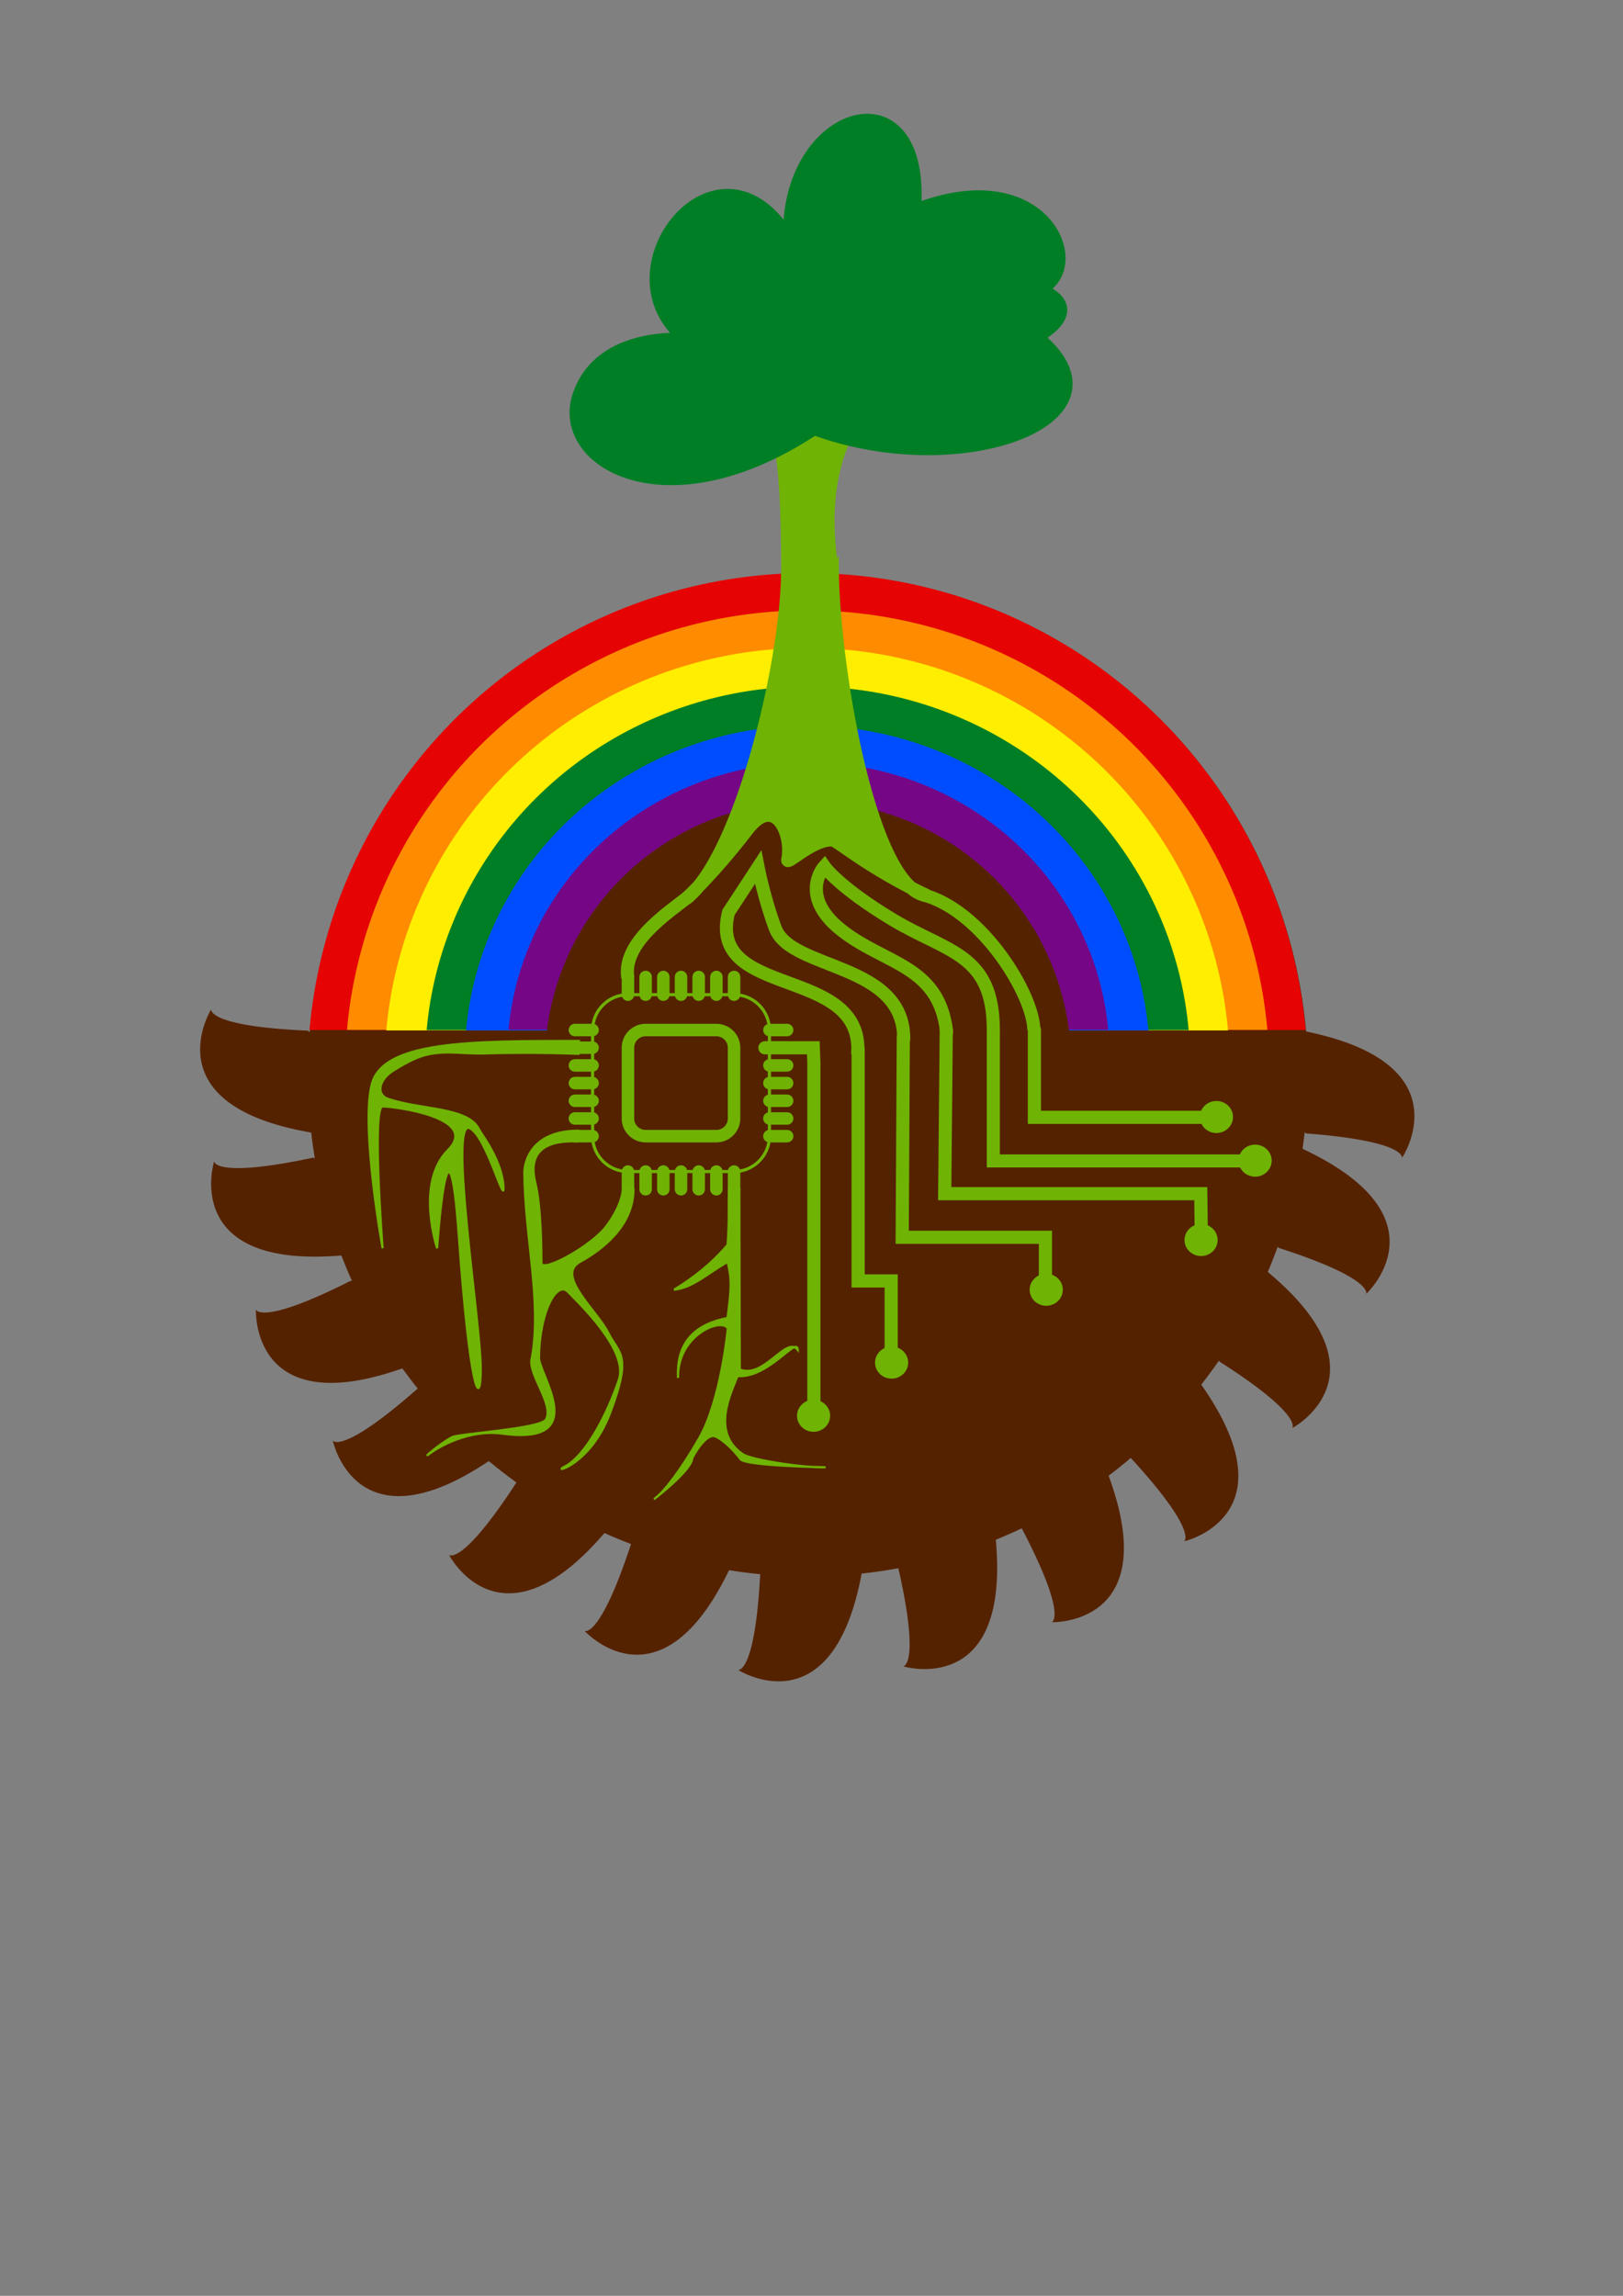
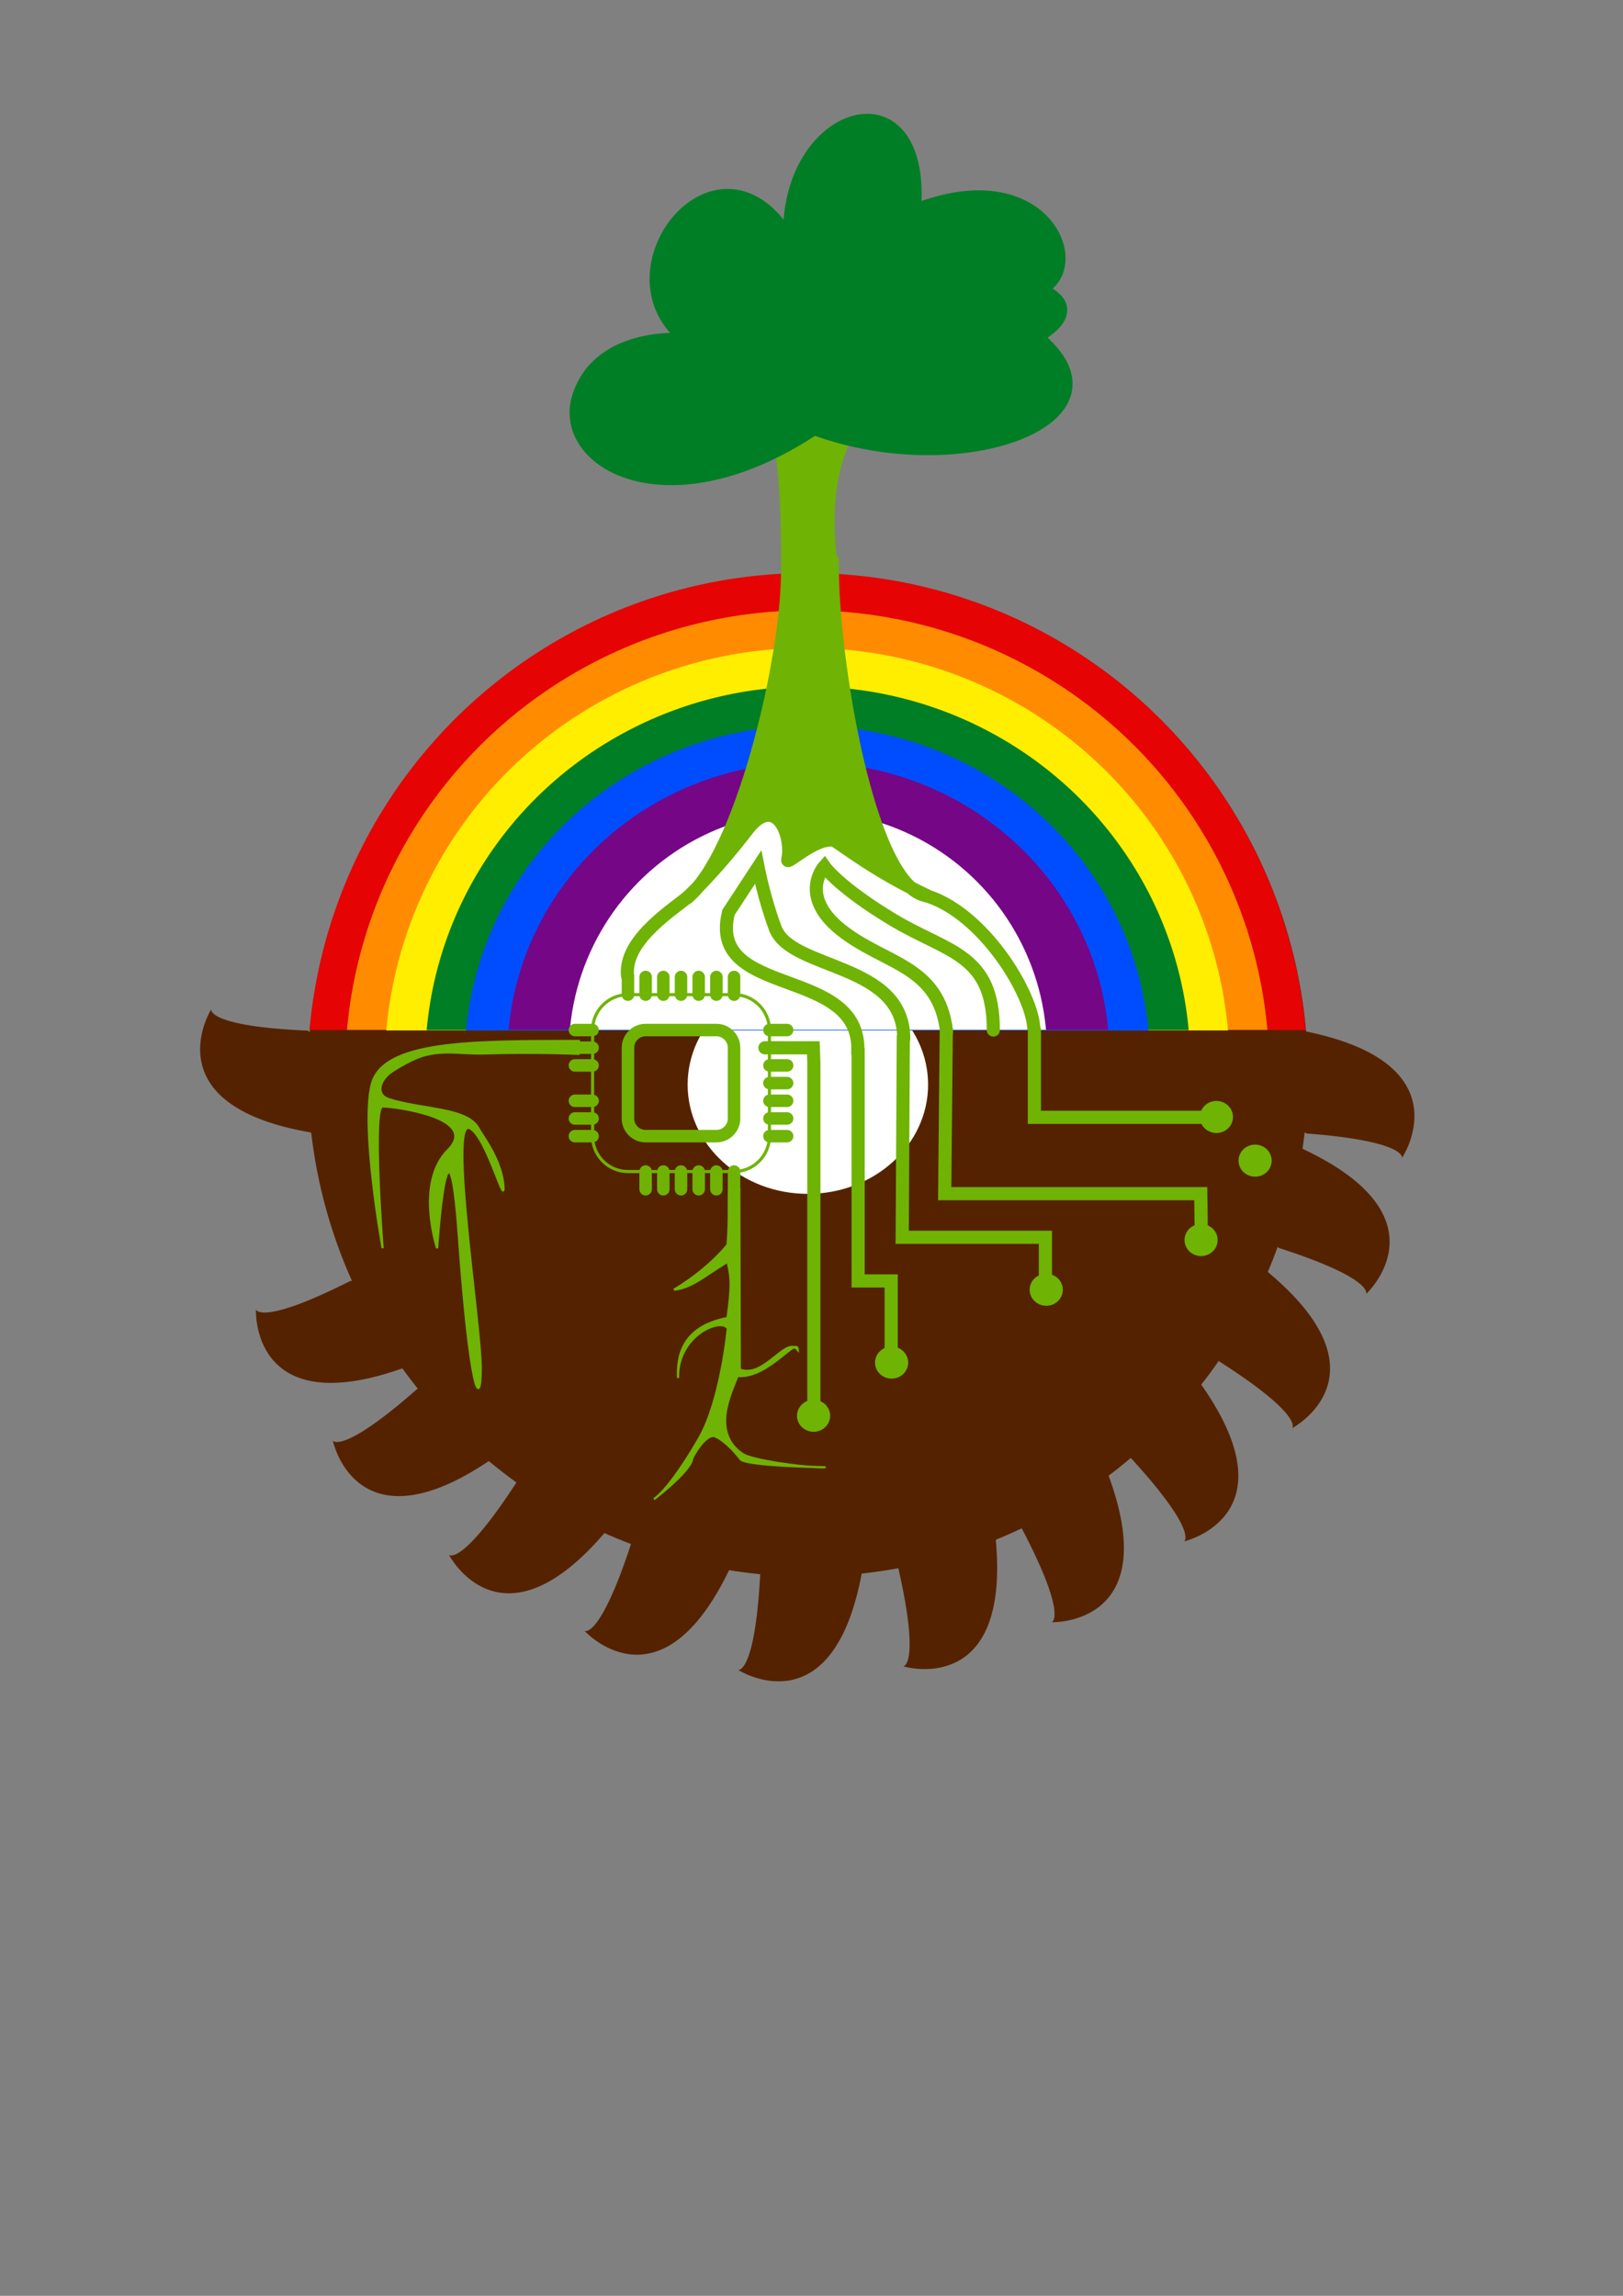
<svg xmlns="http://www.w3.org/2000/svg" xmlns:ns1="http://www.inkscape.org/namespaces/inkscape" xmlns:ns2="http://sodipodi.sourceforge.net/DTD/sodipodi-0.dtd" width="210mm" height="297mm" viewBox="0 0 744.094 1052.362" id="svg2" version="1.1" ns1:version="0.91 r13725" ns2:docname="MillRainbowTreeCircuit_final.svg" ns1:export-filename="/home/justus/Documents/EcoHackerFarm/Logo/Ideas/MillRainbowTreeCircuit_3.svg.png" ns1:export-xdpi="150" ns1:export-ydpi="150">
  <rect x="0" y="0" width="744.094" height="1052.362" fill="#808080" stroke="none" />
  <defs id="defs4">
    <clipPath clipPathUnits="userSpaceOnUse" id="clipPath4776">
      <rect style="fill:#000000;fill-opacity:1;stroke:#e59100;stroke-width:6;stroke-linecap:butt;stroke-linejoin:miter;stroke-miterlimit:4;stroke-dasharray:none;stroke-opacity:1" id="rect4778" width="520" height="240" x="530" y="212.362" />
    </clipPath>
  </defs>
  <ns2:namedview id="base" pagecolor="#ffffff" bordercolor="#666666" borderopacity="1.0" ns1:pageopacity="0.0" ns1:pageshadow="2" ns1:zoom="1" ns1:cx="425.36082" ns1:cy="582.68915" ns1:document-units="px" ns1:current-layer="layer1" showgrid="true" ns1:window-width="1920" ns1:window-height="1127" ns1:window-x="1680" ns1:window-y="27" ns1:window-maximized="1">
    <ns1:grid type="xygrid" id="grid3350" />
  </ns2:namedview>
  <g ns1:label="Layer 1" ns1:groupmode="layer" id="layer1">
    <path ns1:transform-center-y="204.58277" ns1:transform-center-x="118.69274" ns2:nodetypes="ccsc" ns1:connector-curvature="0" id="path4301" d="m 236.76,679.558 c -25.133,38.643 -30.9,33.193 -30.9,33.193 0,0 23.057,44.515 69.543,-8.059 66.57,-75.289 -38.643,-25.133 -38.643,-25.133 z" style="fill:#552200;fill-opacity:1;fill-rule:evenodd;stroke:none;stroke-width:1px;stroke-linecap:butt;stroke-linejoin:miter;stroke-opacity:1" ns1:export-xdpi="100" ns1:export-ydpi="100" />
    <path style="fill:#552200;fill-opacity:1;fill-rule:evenodd;stroke:none;stroke-width:1px;stroke-linecap:butt;stroke-linejoin:miter;stroke-opacity:1" d="m 289.363,707.586 c -14.366,43.802 -21.339,40.015 -21.339,40.015 0,0 33.716,37.1 65.141,-25.65 45.001,-89.86 -43.802,-14.366 -43.802,-14.366 z" id="path4303" ns1:connector-curvature="0" ns2:nodetypes="ccsc" ns1:transform-center-x="63.404513" ns1:transform-center-y="226.01729" ns1:export-xdpi="100" ns1:export-ydpi="100" />
    <path style="fill:#552200;fill-opacity:1;fill-rule:evenodd;stroke:none;stroke-width:1px;stroke-linecap:butt;stroke-linejoin:miter;stroke-opacity:1" d="m 191.262,636.688 c -34.606,30.453 -38.693,23.652 -38.693,23.652 0,0 10.226,49.078 69.146,10.954 84.377,-54.595 -30.453,-34.606 -30.453,-34.606 z" id="path4299" ns1:connector-curvature="0" ns2:nodetypes="ccsc" ns1:transform-center-x="167.74031" ns1:transform-center-y="167.27147" ns1:export-xdpi="100" ns1:export-ydpi="100" />
    <path ns1:transform-center-y="118.31451" ns1:transform-center-x="202.14093" ns2:nodetypes="ccsc" ns1:connector-curvature="0" id="path4297" d="m 160.727,587.111 c -41.142,20.793 -43.391,13.184 -43.391,13.184 0,0 -2.419,50.074 64.184,27.958 95.378,-31.67 -20.793,-41.142 -20.793,-41.142 z" style="fill:#552200;fill-opacity:1;fill-rule:evenodd;stroke:none;stroke-width:1px;stroke-linecap:butt;stroke-linejoin:miter;stroke-opacity:1" ns1:export-xdpi="100" ns1:export-ydpi="100" />
-     <path style="fill:#552200;fill-opacity:1;fill-rule:evenodd;stroke:none;stroke-width:1px;stroke-linecap:butt;stroke-linejoin:miter;stroke-opacity:1" d="m 143.476,530.661 c -45.078,9.643 -45.317,1.712 -45.317,1.712 0,0 -15.077,47.811 54.96,43.366 100.297,-6.366 -9.643,-45.078 -9.643,-45.078 z" id="path4295" ns1:connector-curvature="0" ns2:nodetypes="ccsc" ns1:transform-center-x="224.30278" ns1:transform-center-y="61.159208" ns1:export-xdpi="100" ns1:export-ydpi="100" />
+     <path style="fill:#552200;fill-opacity:1;fill-rule:evenodd;stroke:none;stroke-width:1px;stroke-linecap:butt;stroke-linejoin:miter;stroke-opacity:1" d="m 143.476,530.661 z" id="path4295" ns1:connector-curvature="0" ns2:nodetypes="ccsc" ns1:transform-center-x="224.30278" ns1:transform-center-y="61.159208" ns1:export-xdpi="100" ns1:export-ydpi="100" />
    <path style="fill:#552200;fill-opacity:1;fill-rule:evenodd;stroke:none;stroke-width:1px;stroke-linecap:butt;stroke-linejoin:miter;stroke-opacity:1" d="m 141.087,472.434 c -46.055,-1.99 -44.294,-9.726 -44.294,-9.726 0,0 -26.604,42.491 42.305,55.781 98.68,19.033 1.99,-46.055 1.99,-46.055 z" id="path4240" ns1:connector-curvature="0" ns2:nodetypes="ccsc" ns1:transform-center-x="232.75338" ns1:transform-center-y="0.1549003" ns1:export-xdpi="100" ns1:export-ydpi="100" />
    <path ns1:transform-center-y="62.169919" ns1:transform-center-x="-226.31491" ns2:nodetypes="ccsc" ns1:connector-curvature="0" id="path5272" d="m 586.204,572.001 c 43.88,14.125 40.132,21.118 40.132,21.118 0,0 36.914,-33.92 -26.007,-64.999 -90.106,-44.507 -14.125,43.88 -14.125,43.88 z" style="fill:#552200;fill-opacity:1;fill-rule:evenodd;stroke:none;stroke-width:1px;stroke-linecap:butt;stroke-linejoin:miter;stroke-opacity:1" ns1:export-xdpi="100" ns1:export-ydpi="100" />
    <path style="fill:#552200;fill-opacity:1;fill-rule:evenodd;stroke:none;stroke-width:1px;stroke-linecap:butt;stroke-linejoin:miter;stroke-opacity:1" d="m 598.856,519.548 c 45.963,3.519 43.946,11.193 43.946,11.193 0,0 28.001,-41.583 -40.427,-57.156 -97.993,-22.302 -3.519,45.963 -3.519,45.963 z" id="path5284" ns1:connector-curvature="0" ns2:nodetypes="ccsc" ns1:transform-center-x="-232.81969" ns1:transform-center-y="7.7375661" ns1:export-xdpi="100" ns1:export-ydpi="100" />
    <ellipse style="fill:#552200;fill-opacity:1;fill-rule:evenodd;stroke:none;stroke-width:1.075px;stroke-linecap:butt;stroke-linejoin:miter;stroke-opacity:1" id="path3338" cx="370.409" cy="492.773" rx="229.248" ry="229.86" ns1:export-xdpi="100" ns1:export-ydpi="100" />
    <g style="fill:#e50304;fill-opacity:1;stroke:none;stroke-opacity:1" id="g4806" clip-path="none" transform="translate(-409.591,19.799)" ns1:export-xdpi="100" ns1:export-ydpi="100">
      <g style="fill:#e50304;fill-opacity:1;stroke:none;stroke-opacity:1" clip-path="url(#clipPath4776)" id="g4768">
        <g style="fill:#e50304;fill-opacity:1;stroke:none;stroke-opacity:1" id="g4760" transform="translate(0,-30)">
          <g style="fill:#e50304;fill-opacity:1;stroke:none;stroke-opacity:1" transform="translate(-24.54,58.053)" id="g4750">
            <g style="fill:#e50304;fill-opacity:1;stroke:none;stroke-opacity:1" id="g4745">
              <ellipse style="fill:#e50304;fill-opacity:1;fill-rule:evenodd;stroke:none;stroke-width:1.075px;stroke-linecap:butt;stroke-linejoin:miter;stroke-opacity:1" id="ellipse4743" cx="804.371" cy="444.69" ry="229.86" rx="229.248" />
            </g>
          </g>
        </g>
      </g>
    </g>
    <g style="fill:#ff8b00;fill-opacity:1;stroke:none" clip-path="none" id="g4835" transform="matrix(0.924,0,0,0.918,-350.492,56.817)" ns1:export-xdpi="100" ns1:export-ydpi="100">
      <g style="fill:#ff8b00;fill-opacity:1;stroke:none" id="g4837" clip-path="url(#clipPath4776)">
        <g style="fill:#ff8b00;fill-opacity:1;stroke:none" transform="translate(0,-30)" id="g4839">
          <g style="fill:#ff8b00;fill-opacity:1;stroke:none" id="g4841" transform="translate(-24.54,58.053)">
            <g style="fill:#ff8b00;fill-opacity:1;stroke:none" id="g4843">
              <ellipse ry="229.86" rx="229.248" cy="444.69" cx="804.371" id="ellipse4845" style="fill:#ff8b00;fill-opacity:1;fill-rule:evenodd;stroke:none;stroke-width:1.075px;stroke-linecap:butt;stroke-linejoin:miter;stroke-opacity:1" />
            </g>
          </g>
        </g>
      </g>
    </g>
    <g id="g4849" clip-path="none" style="fill:#ffee00;fill-opacity:1;stroke:none" transform="matrix(0.845,0,0,0.837,-288.901,93.708)" ns1:export-xdpi="100" ns1:export-ydpi="100">
      <g clip-path="url(#clipPath4776)" id="g4851" style="fill:#ffee00;fill-opacity:1;stroke:none">
        <g id="g4853" transform="translate(0,-30)" style="fill:#ffee00;fill-opacity:1;stroke:none">
          <g transform="translate(-24.54,58.053)" id="g4855" style="fill:#ffee00;fill-opacity:1;stroke:none">
            <g id="g4857" style="fill:#ffee00;fill-opacity:1;stroke:none">
              <ellipse style="fill:#ffee00;fill-opacity:1;fill-rule:evenodd;stroke:none;stroke-width:1.075px;stroke-linecap:butt;stroke-linejoin:miter;stroke-opacity:1" id="ellipse4859" cx="804.371" cy="444.69" rx="229.248" ry="229.86" />
            </g>
          </g>
        </g>
      </g>
    </g>
    <ellipse style="fill:#ffffff" id="path3358" cx="370.379" cy="497.183" rx="55.117" ry="50.065" ns1:export-xdpi="100" ns1:export-ydpi="100" />
    <g style="fill:#007e25;fill-opacity:1;stroke:none" clip-path="none" id="g4863" transform="matrix(0.765,0,0,0.752,-226.282,132.021)" ns1:export-xdpi="100" ns1:export-ydpi="100">
      <g style="fill:#007e25;fill-opacity:1;stroke:none" id="g4865" clip-path="url(#clipPath4776)">
        <g style="fill:#007e25;fill-opacity:1;stroke:none" transform="translate(0,-30)" id="g4867">
          <g style="fill:#007e25;fill-opacity:1;stroke:none" id="g4869" transform="translate(-24.54,58.053)">
            <g style="fill:#007e25;fill-opacity:1;stroke:none" id="g4871">
              <ellipse ry="229.86" rx="229.248" cy="444.69" cx="804.371" id="ellipse4873" style="fill:#007e25;fill-opacity:1;fill-rule:evenodd;stroke:none;stroke-width:1.075px;stroke-linecap:butt;stroke-linejoin:miter;stroke-opacity:1" />
            </g>
          </g>
        </g>
      </g>
    </g>
    <g id="g4877" clip-path="none" style="fill:#004dff;fill-opacity:1;stroke:none" transform="matrix(0.685,0,0,0.667,-164.099,170.615)" ns1:export-xdpi="100" ns1:export-ydpi="100">
      <g clip-path="url(#clipPath4776)" id="g4879" style="fill:#004dff;fill-opacity:1;stroke:none">
        <g id="g4881" transform="translate(0,-30)" style="fill:#004dff;fill-opacity:1;stroke:none">
          <g transform="translate(-24.54,58.053)" id="g4883" style="fill:#004dff;fill-opacity:1;stroke:none">
            <g id="g4885" style="fill:#004dff;fill-opacity:1;stroke:none">
              <ellipse style="fill:#004dff;fill-opacity:1;fill-rule:evenodd;stroke:none;stroke-width:1.075px;stroke-linecap:butt;stroke-linejoin:miter;stroke-opacity:1" id="ellipse4887" cx="804.371" cy="444.69" rx="229.248" ry="229.86" />
            </g>
          </g>
        </g>
      </g>
    </g>
    <g style="fill:#750686;fill-opacity:1;stroke:none" clip-path="none" id="g4891" transform="matrix(0.602,0,0,0.585,-98.847,207.376)" ns1:export-xdpi="100" ns1:export-ydpi="100">
      <g style="fill:#750686;fill-opacity:1;stroke:none" id="g4893" clip-path="url(#clipPath4776)">
        <g style="fill:#750686;fill-opacity:1;stroke:none" transform="translate(0,-30)" id="g4895">
          <g style="fill:#750686;fill-opacity:1;stroke:none" id="g4897" transform="translate(-24.54,58.053)">
            <g style="fill:#750686;fill-opacity:1;stroke:none" id="g4899">
              <ellipse ry="229.86" rx="229.248" cy="444.69" cx="804.371" id="ellipse4901" style="fill:#750686;fill-opacity:1;fill-rule:evenodd;stroke:none;stroke-width:1.075px;stroke-linecap:butt;stroke-linejoin:miter;stroke-opacity:1" />
            </g>
          </g>
        </g>
      </g>
    </g>
    <g id="g4905" clip-path="none" style="fill:#ffffff;fill-opacity:1;stroke:none" transform="matrix(0.478,0,0,0.478,-2.344,255.829)" ns1:export-xdpi="100" ns1:export-ydpi="100">
      <g clip-path="url(#clipPath4776)" id="g4907" style="fill:#ffffff;fill-opacity:1;stroke:none">
        <g id="g4909" transform="translate(0,-30)" style="fill:#ffffff;fill-opacity:1;stroke:none">
          <g transform="translate(-24.54,58.053)" id="g4911" style="fill:#ffffff;fill-opacity:1;stroke:none">
            <g id="g4913" style="fill:#ffffff;fill-opacity:1;stroke:none">
              <ellipse style="fill:#ffffff;fill-opacity:1;fill-rule:evenodd;stroke:none;stroke-width:1.075px;stroke-linecap:butt;stroke-linejoin:miter;stroke-opacity:1" id="ellipse4915" cx="804.371" cy="444.69" rx="229.248" ry="229.86" />
            </g>
          </g>
        </g>
      </g>
    </g>
-     <ellipse style="fill:#552200" id="path3354" cx="370.409" cy="487.06" rx="120.583" ry="119.744" ns1:export-xdpi="100" ns1:export-ydpi="100" />
    <path style="fill:none;fill-opacity:1;fill-rule:evenodd;stroke:#6fb304;stroke-width:6.03;stroke-linecap:round;stroke-linejoin:miter;stroke-miterlimit:4;stroke-dasharray:none;stroke-opacity:1" d="m 474.242,472.171 c 0,39.993 0,39.993 0,39.993 l 80.818,0 0,0" id="path4321" ns1:connector-curvature="0" ns1:export-xdpi="100" ns1:export-ydpi="100" />
-     <path style="fill:none;fill-opacity:1;fill-rule:evenodd;stroke:#6fb304;stroke-width:6;stroke-linecap:round;stroke-linejoin:miter;stroke-miterlimit:4;stroke-dasharray:none;stroke-opacity:1" d="m 455.409,472.161 0,60 119.646,0" id="path4323" ns1:connector-curvature="0" ns2:nodetypes="ccc" ns1:export-xdpi="100" ns1:export-ydpi="100" />
    <path style="fill:#552200;fill-opacity:1;fill-rule:evenodd;stroke:none;stroke-width:1px;stroke-linecap:butt;stroke-linejoin:miter;stroke-opacity:1" d="m 558.965,624.046 c 38.875,24.774 33.478,30.591 33.478,30.591 0,0 44.299,-23.469 -8.704,-69.465 -75.903,-65.869 -24.774,38.875 -24.774,38.875 z" id="path5270" ns1:connector-curvature="0" ns2:nodetypes="ccsc" ns1:transform-center-x="-205.59083" ns1:transform-center-y="116.84171" ns1:export-xdpi="100" ns1:export-ydpi="100" />
    <path style="fill:none;fill-opacity:1;fill-rule:evenodd;stroke:#6fb304;stroke-width:6.03;stroke-linecap:round;stroke-linejoin:miter;stroke-miterlimit:4;stroke-dasharray:none;stroke-opacity:1" d="m 433.833,472.171 -0.714,74.987 117.396,0 0.253,19.997" id="path4325" ns1:connector-curvature="0" ns2:nodetypes="cccc" ns1:export-xdpi="100" ns1:export-ydpi="100" />
    <path style="fill:none;fill-opacity:1;fill-rule:evenodd;stroke:#6fb304;stroke-width:6.03;stroke-linecap:round;stroke-linejoin:miter;stroke-miterlimit:4;stroke-dasharray:none;stroke-opacity:1" d="m 414.139,475.255 -0.51,91.901 65.664,0 0,19.997" id="path4327" ns1:connector-curvature="0" ns2:nodetypes="cccc" ns1:export-xdpi="100" ns1:export-ydpi="100" />
    <path style="fill:none;fill-opacity:1;fill-rule:evenodd;stroke:#6fb304;stroke-width:6.03;stroke-linecap:round;stroke-linejoin:miter;stroke-miterlimit:4;stroke-dasharray:none;stroke-opacity:1" d="m 393.424,481.067 0,106.085 15.153,0 0,34.994" id="path4329" ns1:connector-curvature="0" ns2:nodetypes="cccc" ns1:export-xdpi="100" ns1:export-ydpi="100" />
    <ellipse style="fill:#6fb304;fill-opacity:1;stroke:#6fb304;stroke-width:4.267;stroke-linecap:round;stroke-linejoin:miter;stroke-miterlimit:4;stroke-dasharray:none;stroke-opacity:1" id="path4331" cx="557.689" cy="512.01" rx="5.462" ry="5.21" ns1:export-xdpi="100" ns1:export-ydpi="100" />
    <ellipse ry="5.21" rx="5.462" cy="532.023" cx="575.43" id="ellipse4333" style="fill:#6fb304;fill-opacity:1;stroke:#6fb304;stroke-width:4.267;stroke-linecap:round;stroke-linejoin:miter;stroke-miterlimit:4;stroke-dasharray:none;stroke-opacity:1" ns1:export-xdpi="100" ns1:export-ydpi="100" />
    <ellipse style="fill:#6fb304;fill-opacity:1;stroke:#6fb304;stroke-width:4.267;stroke-linecap:round;stroke-linejoin:miter;stroke-miterlimit:4;stroke-dasharray:none;stroke-opacity:1" id="ellipse4335" cx="550.657" cy="568.409" rx="5.462" ry="5.21" ns1:export-xdpi="100" ns1:export-ydpi="100" />
    <ellipse ry="5.21" rx="5.462" cy="591.204" cx="479.664" id="ellipse4337" style="fill:#6fb304;fill-opacity:1;stroke:#6fb304;stroke-width:4.267;stroke-linecap:round;stroke-linejoin:miter;stroke-miterlimit:4;stroke-dasharray:none;stroke-opacity:1" ns1:export-xdpi="100" ns1:export-ydpi="100" />
    <ellipse style="fill:#6fb304;fill-opacity:1;stroke:#6fb304;stroke-width:4.267;stroke-linecap:round;stroke-linejoin:miter;stroke-miterlimit:4;stroke-dasharray:none;stroke-opacity:1" id="ellipse4339" cx="408.771" cy="624.597" rx="5.462" ry="5.21" ns1:export-xdpi="100" ns1:export-ydpi="100" />
    <path ns1:connector-curvature="0" id="path4363" d="m 373.132,646.605 0,-159.427 -0.253,-6.885 c -1.195,0 -30.498,0 -19.865,0" style="fill:none;fill-opacity:1;fill-rule:evenodd;stroke:#6fb304;stroke-width:6.03;stroke-linecap:round;stroke-linejoin:miter;stroke-miterlimit:4;stroke-dasharray:none;stroke-opacity:1" ns2:nodetypes="cccc" ns1:export-xdpi="100" ns1:export-ydpi="100" />
    <rect y="513.59" x="350.409" height="225.714" width="40" id="rect4343" style="fill:none;stroke:none;stroke-opacity:1" ns1:export-xdpi="100" ns1:export-ydpi="100" />
    <ellipse ry="5.21" rx="5.462" cy="648.969" cx="373.001" id="ellipse4365" style="fill:#6fb304;fill-opacity:1;stroke:#6fb304;stroke-width:4.267;stroke-linecap:round;stroke-linejoin:miter;stroke-miterlimit:4;stroke-dasharray:none;stroke-opacity:1" ns1:export-xdpi="100" ns1:export-ydpi="100" />
    <path ns2:nodetypes="cccccsssscc" ns1:connector-curvature="0" id="path5322" d="m 381.585,262.091 c -11.175,-69.93 28.825,-86.93 32.478,-96.317 -5.653,4.386 -9.557,15.05 -31.102,-29.196 0,0 -17.551,50.582 -46.694,33.618 14.143,26.964 24.857,1.25 24.857,91.25 -0.253,44.194 -22.142,130.808 -46.012,150.025 -1.54,1.24 10.937,-9.615 27.539,-31.211 12.848,-16.712 20.973,2.436 18.484,13.913 -0.538,2.482 12.503,-10.281 20.867,-9.055 1.938,0.284 17.158,13.292 43.064,25.475 -25.193,-2.897 -42.792,-100.898 -43.481,-148.503 z" style="fill:#6fb304;fill-opacity:1;fill-rule:evenodd;stroke:#6fb304;stroke-width:6;stroke-linecap:butt;stroke-linejoin:miter;stroke-miterlimit:4;stroke-dasharray:none;stroke-opacity:1" ns1:export-xdpi="100" ns1:export-ydpi="100" />
    <path style="fill:none;fill-opacity:1;fill-rule:evenodd;stroke:#6fb304;stroke-width:6;stroke-linecap:butt;stroke-linejoin:miter;stroke-miterlimit:4;stroke-dasharray:none;stroke-opacity:1" d="m 473.981,472.161 c 0,-15.749 -23.571,-55.024 -51.005,-62.06 m -106.64,0.378 c -10.688,8.341 -30.926,21.682 -28.524,37.64" id="path4367" ns1:connector-curvature="0" ns2:nodetypes="cccc" ns1:export-xdpi="100" ns1:export-ydpi="100" />
    <path style="fill:none;fill-opacity:1;fill-rule:evenodd;stroke:#6fb304;stroke-width:6;stroke-linecap:round;stroke-linejoin:miter;stroke-miterlimit:4;stroke-dasharray:none;stroke-opacity:1" d="m 433.981,472.875 c -3.571,-30.714 -28.571,-30.714 -48.571,-46.786 -19.488,-15.66 -7.5,-28.929 -7.5,-28.929 0,0 6.541,9.495 31.541,24.495 25,15 45.959,15.505 45.959,50.505" id="path4371" ns1:connector-curvature="0" ns2:nodetypes="cscsc" ns1:export-xdpi="100" ns1:export-ydpi="100" />
    <path style="fill:none;fill-opacity:1;fill-rule:evenodd;stroke:#6fb304;stroke-width:6;stroke-linecap:round;stroke-linejoin:miter;stroke-miterlimit:4;stroke-dasharray:none;stroke-opacity:1" d="m 414.338,476.09 c 0,-35 -51.599,-31.258 -58.878,-50.545 -5.051,-13.383 -7.908,-28.026 -7.908,-28.026 l -13.557,20.703 c -10,40 61.414,23.94 59.271,64.297" id="path4373" ns1:connector-curvature="0" ns2:nodetypes="csccc" ns1:export-xdpi="100" ns1:export-ydpi="100" />
    <g style="opacity:0.99;fill:#000000;fill-opacity:1;fill-rule:evenodd;stroke:#e59100;stroke-opacity:1;image-rendering:optimizeQuality;shape-rendering:geometricPrecision;text-rendering:geometricPrecision" id="Diagram" transform="matrix(6.448,0,0,6.448,260.71,444.971)" ns1:export-xdpi="100" ns1:export-ydpi="100">
      <path style="fill:none;fill-opacity:1;stroke:#6fb304;stroke-width:0.222;stroke-opacity:1" ns1:connector-curvature="0" d="m 4.216,1.701 7.545,0 c 1.385,0 2.515,1.13 2.515,2.515 l 0,7.545 c 0,1.385 -1.13,2.515 -2.515,2.515 l -7.545,0 c -1.385,0 -2.515,-1.13 -2.515,-2.515 l 0,-7.545 c 0,-1.385 1.13,-2.515 2.515,-2.515 z" id="path5142" />
      <path style="fill:none;fill-opacity:1;stroke:#6fb304;stroke-width:0.887;stroke-opacity:1" ns1:connector-curvature="0" d="m 5.473,4.216 5.03,0 c 0.693,0 1.257,0.565 1.257,1.257 l 0,5.03 c 0,0.693 -0.565,1.257 -1.257,1.257 l -5.03,0 c -0.693,0 -1.257,-0.565 -1.257,-1.257 l 0,-5.03 c 0,-0.693 0.565,-1.257 1.257,-1.257 z" id="path5144" />
      <path style="fill:none;fill-opacity:1;stroke:#6fb304;stroke-width:0.887;stroke-linecap:round;stroke-opacity:1" ns1:connector-curvature="0" d="m 1.701,10.503 -1.257,0" id="path5146" />
      <path style="fill:none;fill-opacity:1;stroke:#6fb304;stroke-width:0.887;stroke-linecap:round;stroke-opacity:1" ns1:connector-curvature="0" d="m 1.701,9.245 -1.257,0" id="path5148" />
      <path style="fill:none;fill-opacity:1;stroke:#6fb304;stroke-width:0.887;stroke-linecap:round;stroke-opacity:1" ns1:connector-curvature="0" d="m 1.701,6.731 -1.257,0" id="path5150" />
-       <path style="fill:none;fill-opacity:1;stroke:#6fb304;stroke-width:0.887;stroke-linecap:round;stroke-opacity:1" ns1:connector-curvature="0" d="m 1.701,7.987 -1.257,0" id="path5152" />
      <path style="fill:none;fill-opacity:1;stroke:#6fb304;stroke-width:0.887;stroke-linecap:round;stroke-opacity:1" ns1:connector-curvature="0" d="m 1.701,5.472 -1.257,0" id="path5154" />
      <path style="fill:none;fill-opacity:1;stroke:#6fb304;stroke-width:0.887;stroke-linecap:round;stroke-opacity:1" ns1:connector-curvature="0" d="m 1.701,4.215 -1.257,0" id="path5156" />
      <path style="fill:none;fill-opacity:1;stroke:#6fb304;stroke-width:0.887;stroke-linecap:round;stroke-opacity:1" ns1:connector-curvature="0" d="m 1.701,11.76 -1.257,0" id="path5158" />
      <path style="fill:none;fill-opacity:1;stroke:#6fb304;stroke-width:0.887;stroke-linecap:round;stroke-opacity:1" ns1:connector-curvature="0" d="m 15.533,10.503 -1.258,0" id="path5160" />
      <path style="fill:none;fill-opacity:1;stroke:#6fb304;stroke-width:0.887;stroke-linecap:round;stroke-opacity:1" ns1:connector-curvature="0" d="m 15.533,9.245 -1.258,0" id="path5162" />
      <path style="fill:none;fill-opacity:1;stroke:#6fb304;stroke-width:0.887;stroke-linecap:round;stroke-opacity:1" ns1:connector-curvature="0" d="m 15.533,6.731 -1.258,0" id="path5164" />
      <path style="fill:none;fill-opacity:1;stroke:#6fb304;stroke-width:0.887;stroke-linecap:round;stroke-opacity:1" ns1:connector-curvature="0" d="m 15.533,7.987 -1.258,0" id="path5166" />
      <path style="fill:none;fill-opacity:1;stroke:#6fb304;stroke-width:0.887;stroke-linecap:round;stroke-opacity:1" ns1:connector-curvature="0" d="m 15.533,5.472 -1.258,0" id="path5168" />
      <path style="fill:none;fill-opacity:1;stroke:#6fb304;stroke-width:0.887;stroke-linecap:round;stroke-opacity:1" ns1:connector-curvature="0" d="m 15.533,4.215 -1.258,0" id="path5170" />
      <path style="fill:none;fill-opacity:1;stroke:#6fb304;stroke-width:0.887;stroke-linecap:round;stroke-opacity:1" ns1:connector-curvature="0" d="m 15.533,11.76 -1.258,0" id="path5172" />
      <path style="fill:none;fill-opacity:1;stroke:#6fb304;stroke-width:0.887;stroke-linecap:round;stroke-opacity:1" ns1:connector-curvature="0" d="m 5.473,15.533 0,-1.258" id="path5174" />
      <path style="fill:none;fill-opacity:1;stroke:#6fb304;stroke-width:0.887;stroke-linecap:round;stroke-opacity:1" ns1:connector-curvature="0" d="m 6.732,15.533 0,-1.258" id="path5176" />
      <path style="fill:none;fill-opacity:1;stroke:#6fb304;stroke-width:0.887;stroke-linecap:round;stroke-opacity:1" ns1:connector-curvature="0" d="m 9.246,15.533 0,-1.258" id="path5178" />
      <path style="fill:none;fill-opacity:1;stroke:#6fb304;stroke-width:0.887;stroke-linecap:round;stroke-opacity:1" ns1:connector-curvature="0" d="m 7.989,15.533 0,-1.258" id="path5180" />
      <path style="fill:none;fill-opacity:1;stroke:#6fb304;stroke-width:0.887;stroke-linecap:round;stroke-opacity:1" ns1:connector-curvature="0" d="m 10.504,15.533 0,-1.258" id="path5182" />
      <path style="fill:none;fill-opacity:1;stroke:#6fb304;stroke-width:0.887;stroke-linecap:round;stroke-opacity:1" ns1:connector-curvature="0" d="m 11.761,15.533 0,-1.258" id="path5184" />
-       <path style="fill:none;fill-opacity:1;stroke:#6fb304;stroke-width:0.887;stroke-linecap:round;stroke-opacity:1" ns1:connector-curvature="0" d="m 4.216,15.533 0,-1.258" id="path5186" />
      <path style="fill:none;fill-opacity:1;stroke:#6fb304;stroke-width:0.887;stroke-linecap:round;stroke-opacity:1" ns1:connector-curvature="0" d="m 5.473,1.701 0,-1.257" id="path5188" />
      <path style="fill:none;fill-opacity:1;stroke:#6fb304;stroke-width:0.887;stroke-linecap:round;stroke-opacity:1" ns1:connector-curvature="0" d="m 6.731,1.701 0,-1.257" id="path5190" />
      <path style="fill:none;fill-opacity:1;stroke:#6fb304;stroke-width:0.887;stroke-linecap:round;stroke-opacity:1" ns1:connector-curvature="0" d="m 9.245,1.701 0,-1.257" id="path5192" />
      <path style="fill:none;fill-opacity:1;stroke:#6fb304;stroke-width:0.887;stroke-linecap:round;stroke-opacity:1" ns1:connector-curvature="0" d="m 7.989,1.701 0,-1.257" id="path5194" />
      <path style="fill:none;fill-opacity:1;stroke:#6fb304;stroke-width:0.887;stroke-linecap:round;stroke-opacity:1" ns1:connector-curvature="0" d="m 10.504,1.701 0,-1.257" id="path5196" />
      <path style="fill:none;fill-opacity:1;stroke:#6fb304;stroke-width:0.887;stroke-linecap:round;stroke-opacity:1" ns1:connector-curvature="0" d="m 11.761,1.701 0,-1.257" id="path5198" />
      <path style="fill:none;fill-opacity:1;stroke:#6fb304;stroke-width:0.887;stroke-linecap:round;stroke-opacity:1" ns1:connector-curvature="0" d="m 4.216,1.701 0,-1.257" id="path5200" />
    </g>
    <path ns1:transform-center-y="164.48814" ns1:transform-center-x="-170.55914" ns2:nodetypes="ccsc" ns1:connector-curvature="0" id="path5274" d="m 518.463,668.323 c 31.148,33.982 24.431,38.206 24.431,38.206 0,0 48.861,-11.218 9.551,-69.354 -56.293,-83.253 -33.982,31.148 -33.982,31.148 z" style="fill:#552200;fill-opacity:1;fill-rule:evenodd;stroke:none;stroke-width:1px;stroke-linecap:butt;stroke-linejoin:miter;stroke-opacity:1" ns1:export-xdpi="100" ns1:export-ydpi="100" />
    <path style="fill:#552200;fill-opacity:1;fill-rule:evenodd;stroke:none;stroke-width:1px;stroke-linecap:butt;stroke-linejoin:miter;stroke-opacity:1" d="m 468.36,700.404 c 21.396,40.832 13.82,43.192 13.82,43.192 0,0 50.104,1.682 27.011,-64.588 -33.069,-94.902 -40.832,21.396 -40.832,21.396 z" id="path5276" ns1:connector-curvature="0" ns2:nodetypes="ccsc" ns1:transform-center-x="-121.45391" ns1:transform-center-y="200.48393" ns1:export-xdpi="100" ns1:export-ydpi="100" />
    <path ns1:transform-center-y="223.49508" ns1:transform-center-x="-64.124068" ns2:nodetypes="ccsc" ns1:connector-curvature="0" id="path5278" d="m 411.804,718.55 c 10.232,44.948 2.305,45.291 2.305,45.291 0,0 48.004,14.45 42.643,-55.523 -7.678,-100.205 -44.948,10.232 -44.948,10.232 z" style="fill:#552200;fill-opacity:1;fill-rule:evenodd;stroke:none;stroke-width:1px;stroke-linecap:butt;stroke-linejoin:miter;stroke-opacity:1" ns1:export-xdpi="100" ns1:export-ydpi="100" />
    <path ns1:transform-center-y="232.79536" ns1:transform-center-x="1.9817658" ns2:nodetypes="ccsc" ns1:connector-curvature="0" id="path5280" d="m 348.551,721.276 c -2.403,46.035 -10.124,44.205 -10.124,44.205 0,0 42.25,26.984 56.159,-41.802 19.918,-98.505 -46.035,-2.403 -46.035,-2.403 z" style="fill:#552200;fill-opacity:1;fill-rule:evenodd;stroke:none;stroke-width:1px;stroke-linecap:butt;stroke-linejoin:miter;stroke-opacity:1" ns1:export-xdpi="100" ns1:export-ydpi="100" />
    <path style="fill:#6fb304;fill-opacity:1;fill-rule:evenodd;stroke:#6fb304;stroke-width:1px;stroke-linecap:butt;stroke-linejoin:miter;stroke-opacity:1" d="m 338.963,545.206 0.204,82.558 c 11.242,4.398 21.242,-15.602 26.556,-9.056 -0.313,-6.546 -13.293,13.126 -27.609,12.056 -2.705,7.359 -12.542,25.705 2.46,35.82 3.87,2.609 27.336,6.26 37.562,5.987 1.558,-0.042 -36.464,-0.46 -38.71,-3.786 -1.257,-1.862 -6.811,-8.353 -11.5,-10.36 -4.099,-1.755 -10.414,9.034 -10.618,10.389 -0.917,6.068 -20.036,20.37 -16.814,17.865 4.371,-3.399 11.594,-12.74 20.059,-27.421 9.857,-17.097 13.219,-50.19 13.083,-50.409 -3.151,-5.064 -23.225,3.313 -22.765,22.803 -0.46,-9.49 1.54,-23.49 22.666,-27.49 1.937,-14.359 1.874,-18 0.052,-25.804 -11.179,6.804 -16.179,11.804 -24.554,12.821 8.375,-5.018 17.375,-12.018 24.55,-20.554 0.825,-11.464 0.389,-16.946 0.584,-25.419 z" id="path5288" ns1:connector-curvature="0" ns2:nodetypes="ccccssssssssccccccc" ns1:export-xdpi="100" ns1:export-ydpi="100" />
    <path style="fill:#6fb304;fill-opacity:1;fill-rule:evenodd;stroke:#6fb304;stroke-width:1px;stroke-linecap:butt;stroke-linejoin:miter;stroke-opacity:1" d="m 265.409,477.161 c -50,0 -90,0 -95,20 -5,20 5,75 5,75 0,0 -5,-65 0,-65 5,0 45,5 30,20 -15,15 -5,45 -5,45 0,0 5,-75 10,-5 5,70 10,80 10,60 0,-20 -15,-115 -5,-110 7.473,3.736 15.719,35.008 15.444,27.367 -0.444,-12.367 -10.074,-24.483 -11.337,-27.01 -5,-10 -26.429,-8.75 -41.429,-13.75 -6.1,-2.033 -4.163,-9.124 2.262,-13.067 2.819,-1.73 4.789,-2.968 8.878,-4.938 11.182,-5.388 21.165,-2.541 32.61,-2.888 23.571,-0.714 43.393,0.179 43.393,0.179 z" id="path5290" ns1:connector-curvature="0" ns2:nodetypes="cscsscssssssssscc" ns1:export-xdpi="100" ns1:export-ydpi="100" />
-     <path style="fill:#6fb304;fill-opacity:1;fill-rule:evenodd;stroke:#6fb304;stroke-width:1px;stroke-linecap:butt;stroke-linejoin:miter;stroke-opacity:1" d="m 265.283,518.298 c -25,0 -24.874,18.864 -24.874,18.864 0.149,29.613 8.03,59.212 3.477,85.051 -2.446,7.161 10.423,21.489 6.388,28.507 -2.415,4.2 -39.864,6.442 -42.989,8.049 -5.694,2.928 -13.922,10.31 -10.523,7.704 3.737,-2.865 17.76,-11.452 33.648,-9.311 41.364,5.574 16,-28 16.696,-35.179 0.304,-20.821 8.162,-35.168 13.304,-29.821 4.902,5.097 27.831,26.761 23.358,40.177 -5,15 -15,35 -25,40 -6.325,3.162 11.642,-0.177 20.884,-24.521 10.348,-27.256 4.166,-26.944 -0.834,-36.944 -5,-10 -24.216,-26.238 -13.004,-32.399 9.798,-5.384 24.596,-16.313 24.596,-33.313 0,-3.606 -4.874,0.253 -4.874,0.253 0,0 -0.126,6.747 -7.55,16.697 -6.686,8.961 -29.773,21.743 -29.773,16.743 0,-5 -0.091,-25.846 -2.803,-36.692 -5,-20 14.116,-18.99 19.116,-18.99 5,0 0.758,-4.874 0.758,-4.874 z" id="path5292" ns1:connector-curvature="0" ns2:nodetypes="cccsssscssssssscssssc" ns1:export-xdpi="100" ns1:export-ydpi="100" />
    <path style="fill:#007e25;fill-opacity:1;fill-rule:evenodd;stroke:#007e25;stroke-width:6;stroke-linecap:round;stroke-linejoin:miter;stroke-miterlimit:4;stroke-dasharray:none;stroke-opacity:1" d="m 362.106,110.108 c -2.589,-59.911 62.411,-79.911 57.143,-13.571 59.732,-23.661 79.732,26.339 57.358,36.025 22.626,9.686 -1.429,21.786 -1.429,21.786 45.945,37.1 -34.055,67.1 -101.912,42.1 -67.857,45 -117.857,15 -107.857,-15 10,-30 49.643,-25.714 49.643,-25.714 -40.357,-30.714 14.643,-100.714 47.054,-45.625 z" id="path3410" ns1:connector-curvature="0" ns2:nodetypes="cccccscc" ns1:export-xdpi="100" ns1:export-ydpi="100" />
  </g>
</svg>